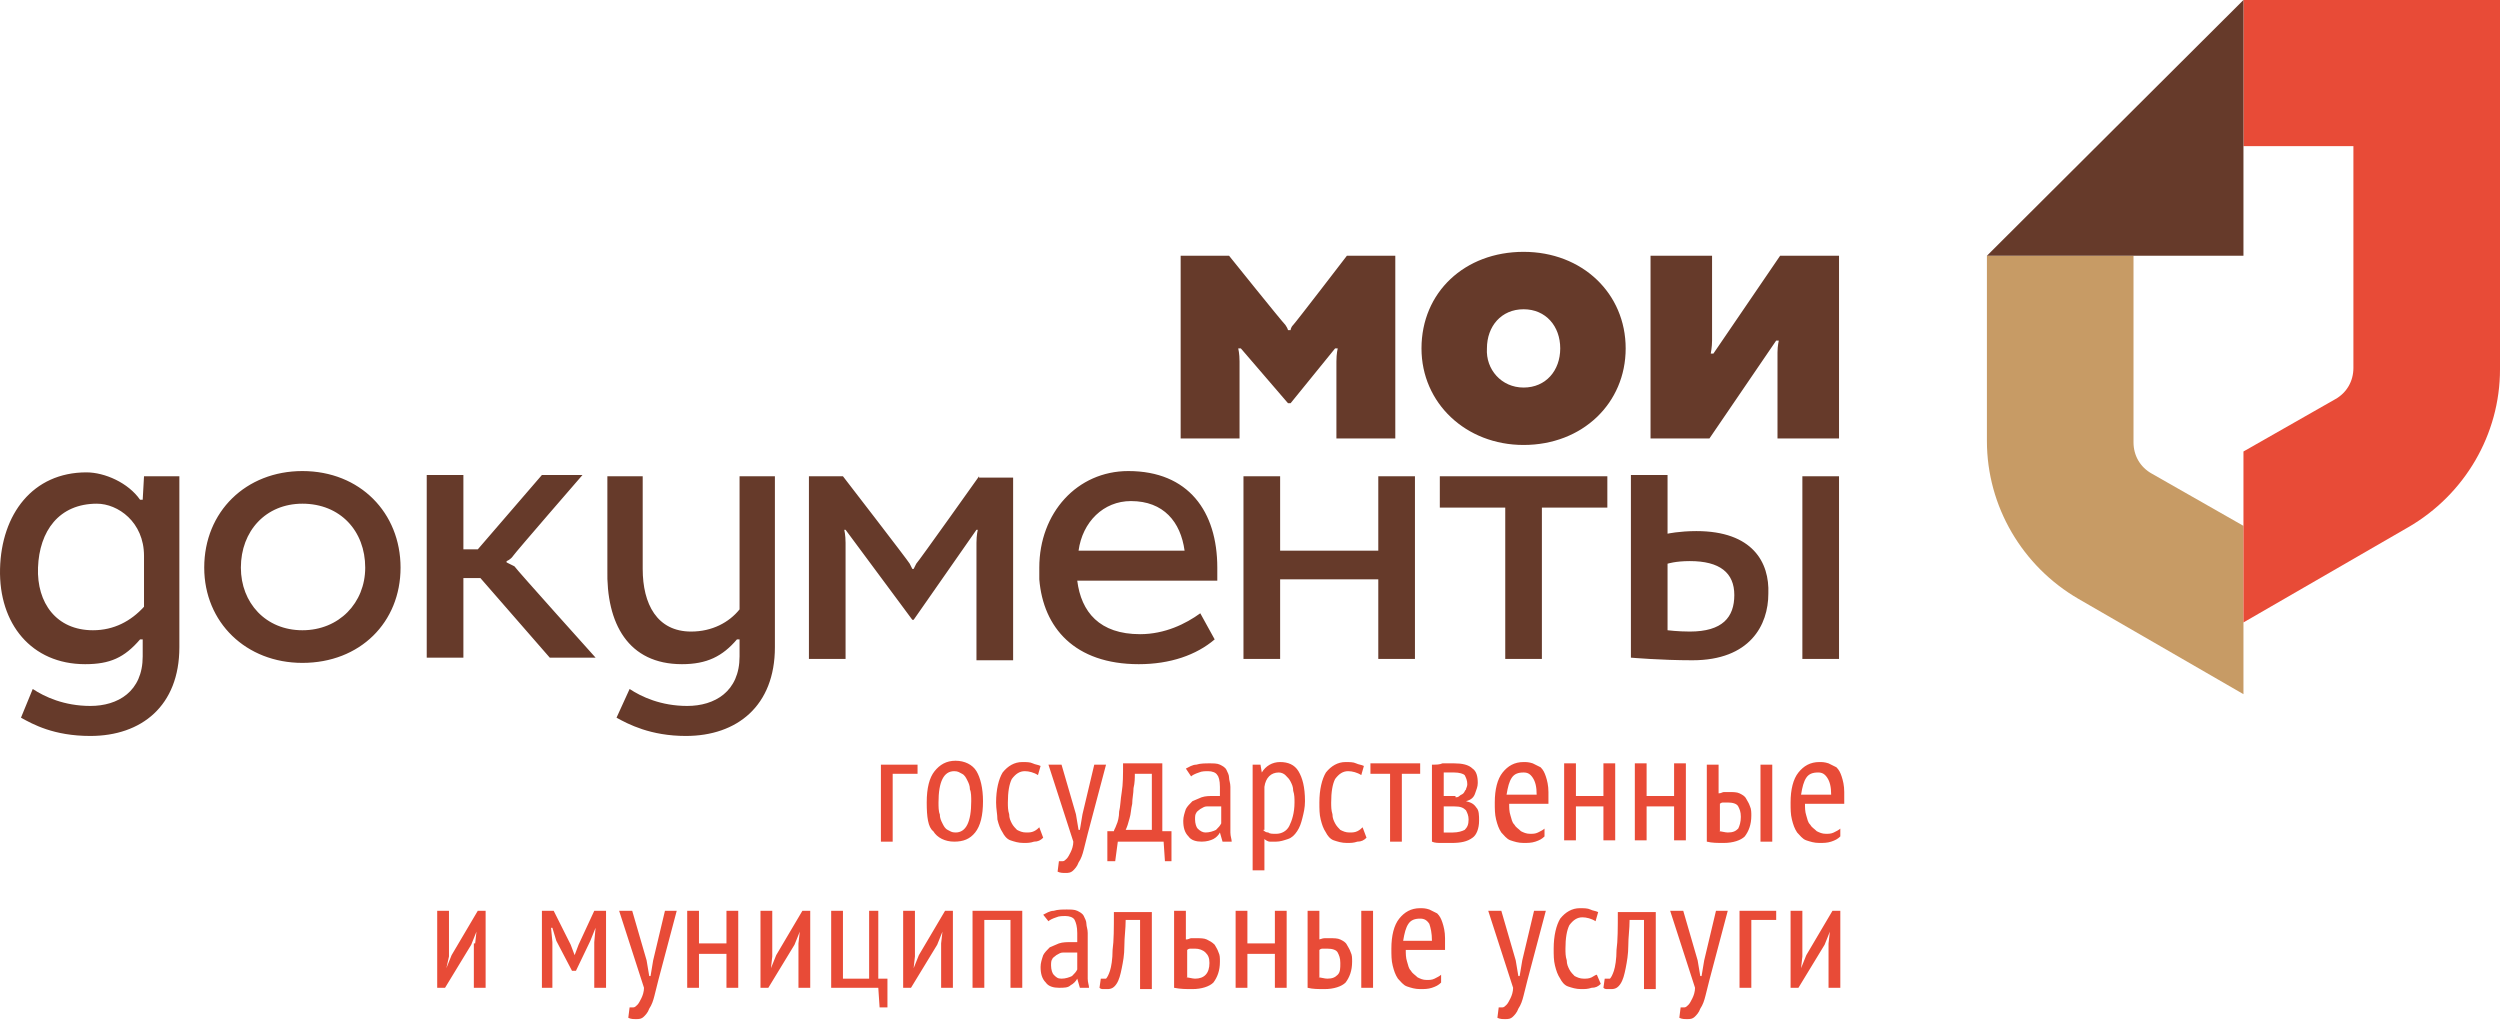
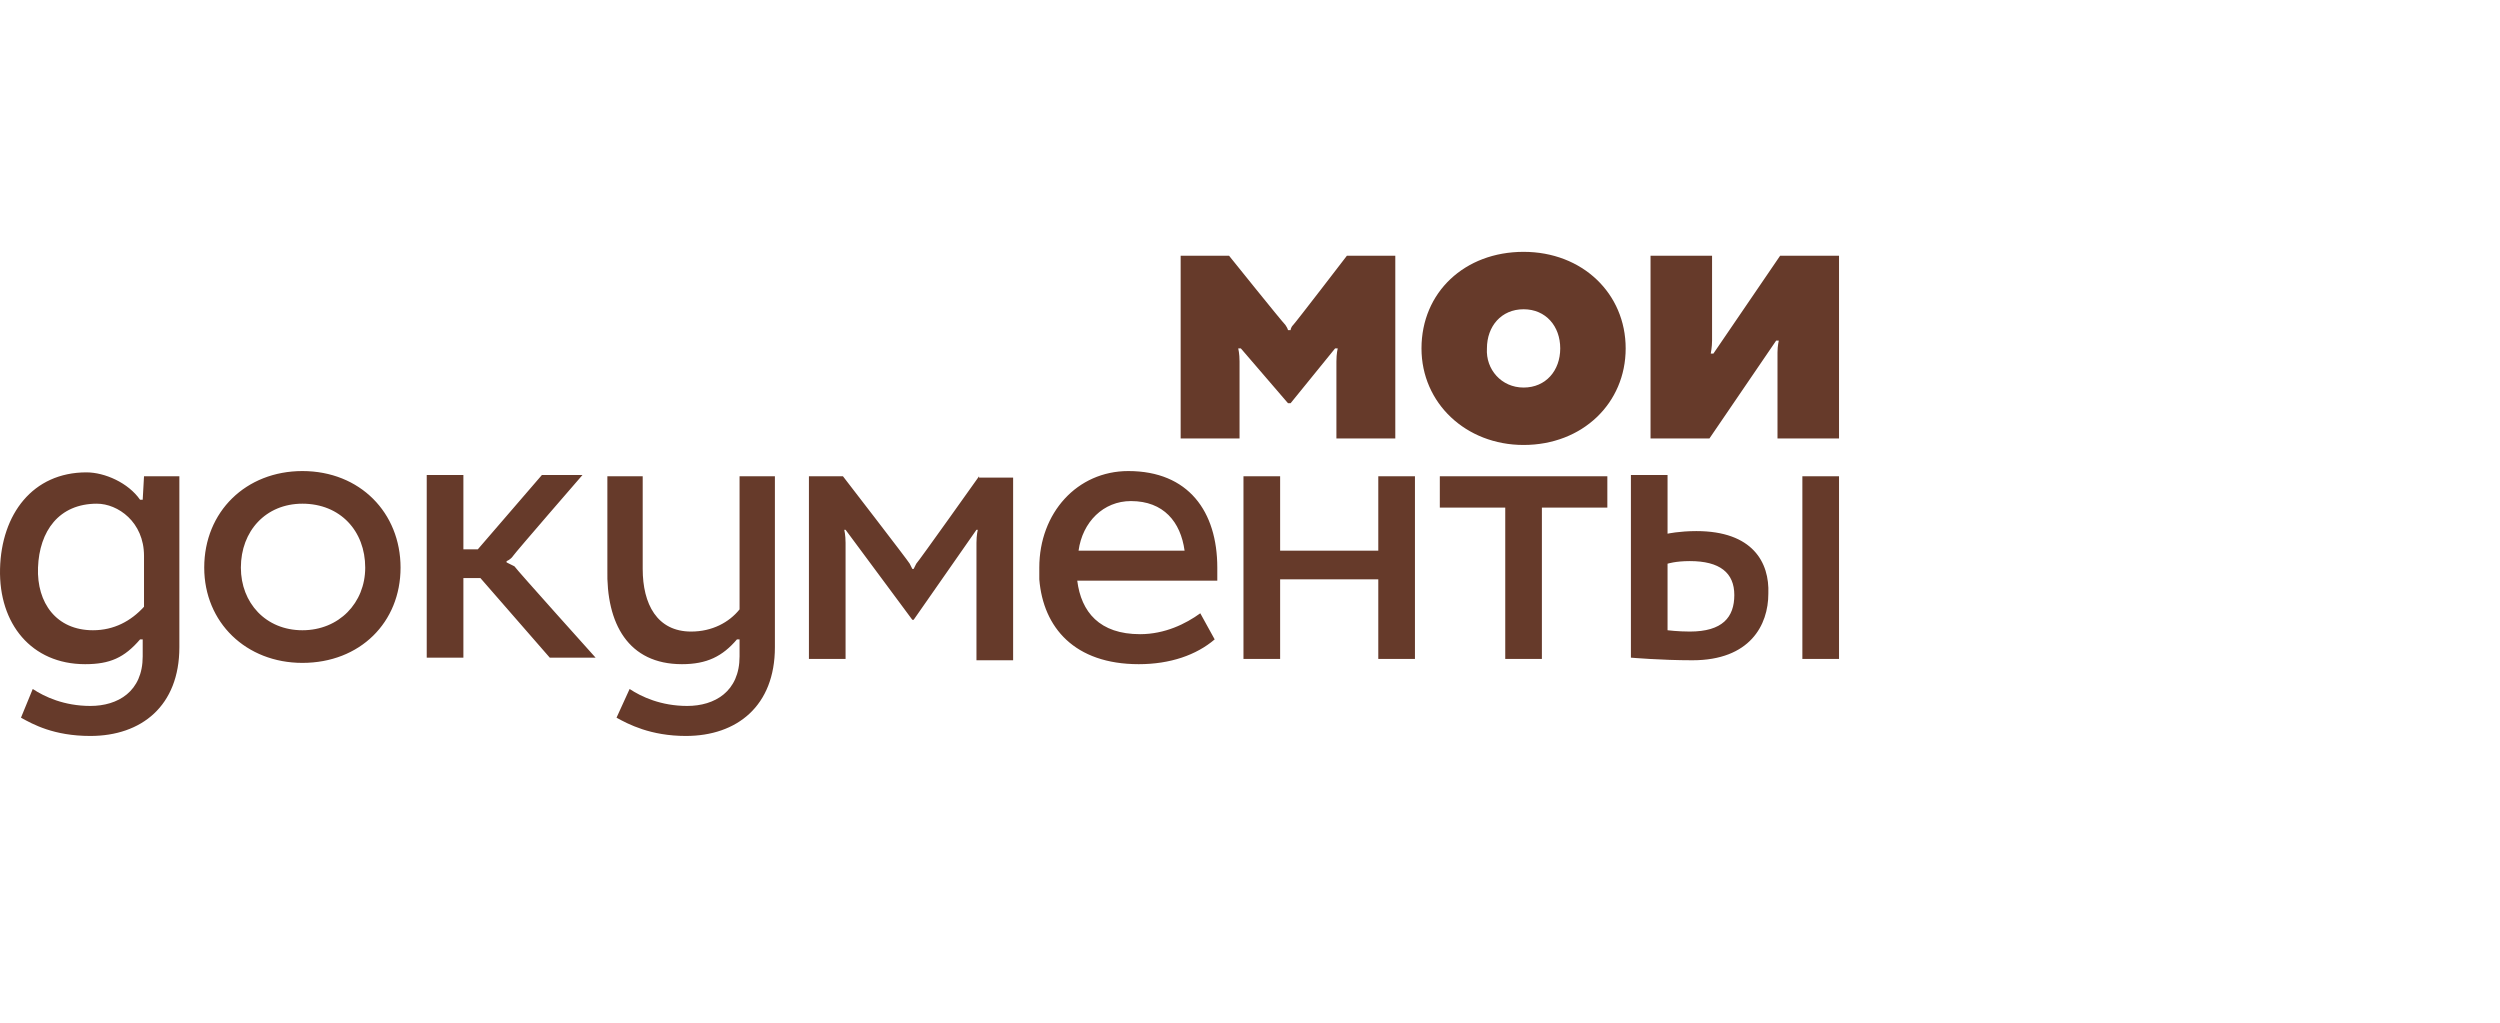
<svg xmlns="http://www.w3.org/2000/svg" width="149" height="61" viewBox="0 0 149 61" fill="none">
  <g clip-path="url(#clip0_1_1325)">
    <path d="M98.372 26.131V15.243H102.039V20.298C102.039 20.687 101.961 21.076 101.961 21.076H102.117L106.095 15.243H109.606V26.131H105.939V20.998C105.939 20.609 106.017 20.298 106.017 20.298H105.861L101.883 26.131H98.372ZM90.805 15.01C94.316 15.01 96.89 17.498 96.89 20.765C96.89 24.031 94.316 26.52 90.805 26.52C87.373 26.52 84.721 24.031 84.721 20.765C84.721 17.421 87.295 15.01 90.805 15.01ZM90.805 23.098C92.132 23.098 92.99 22.087 92.99 20.765C92.99 19.443 92.132 18.432 90.805 18.432C89.479 18.432 88.621 19.443 88.621 20.765C88.543 22.009 89.479 23.098 90.805 23.098ZM18.023 28.075C21.455 28.075 23.873 30.564 23.873 33.83C23.873 37.097 21.455 39.508 18.023 39.508C14.668 39.508 12.172 37.097 12.172 33.83C12.172 30.486 14.668 28.075 18.023 28.075ZM18.023 37.563C20.207 37.563 21.767 35.93 21.767 33.83C21.767 31.653 20.285 30.02 18.023 30.02C15.838 30.02 14.356 31.653 14.356 33.83C14.356 35.93 15.838 37.563 18.023 37.563ZM72.551 34.53V33.83C72.551 30.486 70.835 28.075 67.246 28.075C64.204 28.075 61.942 30.564 61.942 33.83V34.53C62.176 37.408 64.048 39.585 67.871 39.585C69.743 39.585 71.303 39.041 72.395 38.108L71.537 36.552C70.679 37.174 69.431 37.797 67.949 37.797C65.53 37.797 64.438 36.474 64.204 34.608H72.551V34.53ZM67.403 29.864C69.353 29.864 70.367 31.108 70.601 32.819H64.282C64.516 31.108 65.764 29.864 67.403 29.864ZM82.146 28.386V32.819H76.296V28.386H74.111V39.274H76.296V34.53H82.146V39.274H84.331V28.386H82.146ZM95.798 28.386H85.813V30.253H89.713V39.274H91.897V30.253H95.798V28.386ZM107.421 28.386H109.606V39.274H107.421V28.386ZM30.192 33.519V33.441C30.192 33.441 30.426 33.364 30.582 33.13C30.738 32.897 34.717 28.309 34.717 28.309H32.298L28.476 32.742H27.618V28.309H25.433V39.196H27.618V34.452H28.632L32.766 39.196H35.497C35.497 39.196 30.816 33.986 30.66 33.752L30.192 33.519ZM101.103 31.653C100.089 31.653 99.386 31.808 99.386 31.808V28.309H97.202V39.196C97.202 39.196 98.996 39.352 100.869 39.352C104.301 39.352 105.393 37.252 105.393 35.386C105.471 33.519 104.457 31.653 101.103 31.653ZM100.713 37.641C100.011 37.641 99.386 37.563 99.386 37.563V33.597C99.386 33.597 99.855 33.441 100.713 33.441C102.507 33.441 103.365 34.141 103.365 35.464C103.365 36.786 102.663 37.641 100.713 37.641ZM8.583 28.386L8.505 29.786H8.349C7.647 28.775 6.243 28.153 5.151 28.153C1.952 28.153 0.08 30.642 0.002 33.908C-0.076 37.174 1.874 39.585 5.073 39.585C6.555 39.585 7.413 39.196 8.349 38.108H8.505V39.119C8.505 41.218 7.023 42.074 5.385 42.074C3.825 42.074 2.655 41.53 1.952 41.063L1.25 42.774C1.952 43.163 3.201 43.863 5.385 43.863C8.427 43.863 10.69 42.074 10.69 38.574V28.386H8.583ZM5.541 37.563C3.357 37.563 2.187 35.93 2.265 33.83C2.343 31.653 3.513 30.02 5.775 30.02C7.023 30.02 8.583 31.108 8.583 33.13V36.163C7.803 37.019 6.789 37.563 5.541 37.563ZM44.078 28.386V36.319C43.454 37.097 42.44 37.641 41.191 37.641C39.163 37.641 38.305 36.008 38.305 33.908V28.386H36.199V33.908C36.121 37.174 37.447 39.585 40.645 39.585C42.127 39.585 43.063 39.119 43.922 38.108H44.078V39.119C44.078 41.218 42.596 42.074 40.957 42.074C39.397 42.074 38.227 41.53 37.525 41.063L36.745 42.774C37.447 43.163 38.773 43.863 40.879 43.863C43.922 43.863 46.184 42.074 46.184 38.574V28.386H44.078ZM58.353 28.386C58.353 28.386 54.765 33.441 54.609 33.597L54.453 33.908H54.375L54.219 33.597C54.141 33.441 50.24 28.386 50.24 28.386H48.212V39.274H50.396V32.353C50.396 31.886 50.318 31.575 50.318 31.575H50.396L54.375 36.941H54.453L58.197 31.575H58.275C58.275 31.575 58.197 31.886 58.197 32.353V39.352H60.382V28.464H58.353V28.386ZM80.274 15.243C80.274 15.243 77.232 19.209 77.076 19.365C76.92 19.52 76.92 19.676 76.92 19.676H76.764C76.764 19.676 76.764 19.598 76.608 19.365C76.374 19.132 73.253 15.243 73.253 15.243H70.367V26.131H73.877V21.543C73.877 21.076 73.799 20.765 73.799 20.765H73.955L76.764 24.031H76.92L79.572 20.765H79.728C79.728 20.765 79.65 21.076 79.65 21.543V26.131H83.16V15.243H80.274Z" fill="#663A2A" />
-     <path d="M127.157 26.364V15.242H118.42V26.286C118.42 30.174 120.527 33.752 123.881 35.696L133.71 41.373V31.341L128.25 28.23C127.548 27.841 127.157 27.142 127.157 26.364Z" fill="#C79B65" />
-     <path d="M133.71 37.097L143.539 31.419C146.894 29.475 149 25.898 149 22.009V0H133.71V8.71H140.263V21.931C140.263 22.709 139.873 23.409 139.171 23.798L133.71 26.909V37.097Z" fill="#E84B37" />
-     <path d="M133.71 0L118.42 15.243H133.71V0Z" fill="#663A2A" />
-     <path d="M28.319 56.228L28.397 55.528L28.085 56.306L26.525 58.872H26.057V54.284H26.759V57.006L26.603 57.706L26.915 56.928L28.475 54.284H28.943V58.872H28.241V56.228H28.319ZM35.418 56.15L35.496 55.295L35.184 56.072L34.326 57.861H34.092L33.156 56.072L32.922 55.295H32.844L32.922 56.15V58.872H32.298V54.284H33L34.014 56.306L34.248 56.928L34.482 56.306L35.418 54.284H36.12V58.872H35.418V56.15ZM38.538 57.239L38.694 58.172H38.773L38.928 57.239L39.631 54.284H40.333L39.24 58.406L39.007 59.339C38.928 59.65 38.85 59.883 38.694 60.117C38.617 60.35 38.46 60.505 38.382 60.583C38.226 60.739 38.07 60.739 37.914 60.739C37.758 60.739 37.602 60.739 37.446 60.661L37.524 60.039H37.758C37.836 60.039 37.914 59.961 37.992 59.883C38.07 59.805 38.148 59.65 38.226 59.494C38.304 59.339 38.382 59.105 38.382 58.872L36.9 54.284H37.68L38.538 57.239ZM43.297 56.85H41.659V58.872H40.957V54.284H41.659V56.228H43.297V54.284H43.999V58.872H43.297V56.85ZM47.588 56.228L47.666 55.528L47.353 56.306L45.793 58.872H45.325V54.284H46.027V57.006L45.949 57.706L46.261 56.928L47.822 54.284H48.29V58.872H47.588V56.228ZM52.892 60.039H52.424L52.346 58.872H49.538V54.284H50.24V58.328H51.8V54.284H52.346V58.328H52.892V60.039ZM56.091 56.228L56.169 55.528L55.857 56.306L54.296 58.872H53.828V54.284H54.53V57.006L54.452 57.706L54.764 56.928L56.325 54.284H56.793V58.872H56.091V56.228ZM60.225 54.828H58.665V58.872H57.963V54.284H60.927V58.872H60.225V54.828ZM62.175 54.517C62.331 54.439 62.565 54.284 62.799 54.284C63.033 54.206 63.346 54.206 63.58 54.206C63.814 54.206 64.048 54.206 64.204 54.284C64.36 54.361 64.516 54.439 64.594 54.595C64.672 54.75 64.75 54.906 64.75 55.061C64.75 55.217 64.828 55.373 64.828 55.606V58.328C64.828 58.561 64.906 58.717 64.906 58.872H64.36L64.204 58.328C64.126 58.483 63.97 58.639 63.814 58.717C63.657 58.872 63.423 58.872 63.111 58.872C62.799 58.872 62.487 58.794 62.331 58.561C62.097 58.328 62.019 58.017 62.019 57.628C62.019 57.395 62.097 57.161 62.175 56.928C62.253 56.772 62.409 56.617 62.565 56.461C62.721 56.383 62.956 56.306 63.111 56.228C63.346 56.15 63.58 56.15 63.892 56.15H64.204V55.606C64.204 55.217 64.126 54.984 64.048 54.828C63.97 54.672 63.736 54.595 63.502 54.595C63.346 54.595 63.111 54.595 62.955 54.672C62.721 54.75 62.565 54.828 62.487 54.906L62.175 54.517ZM64.126 56.772H63.346C63.19 56.772 63.111 56.85 62.955 56.928C62.877 57.006 62.721 57.083 62.721 57.161C62.643 57.239 62.643 57.395 62.643 57.55C62.643 57.783 62.721 58.017 62.799 58.094C62.956 58.25 63.033 58.328 63.267 58.328C63.502 58.328 63.736 58.25 63.892 58.172C64.048 58.017 64.126 57.939 64.204 57.783V56.772H64.126ZM68.104 54.828H67.09C67.09 55.373 67.012 55.839 67.012 56.383C67.012 56.928 66.934 57.317 66.856 57.706C66.778 58.094 66.7 58.406 66.544 58.639C66.388 58.872 66.232 58.95 65.998 58.95H65.764C65.686 58.95 65.608 58.95 65.53 58.872L65.608 58.328H65.92C65.998 58.25 66.076 58.094 66.154 57.861C66.232 57.628 66.31 57.161 66.31 56.617C66.388 56.072 66.388 55.295 66.388 54.361H68.65V58.95H67.948V54.828H68.104ZM70.678 55.995C70.834 55.995 70.912 55.917 70.99 55.917H71.302C71.537 55.917 71.77 55.917 71.927 55.995C72.083 56.072 72.239 56.15 72.395 56.306C72.473 56.461 72.551 56.539 72.629 56.772C72.707 56.928 72.707 57.083 72.707 57.317C72.707 57.861 72.551 58.25 72.317 58.561C72.083 58.794 71.615 58.95 71.068 58.95C70.678 58.95 70.366 58.95 69.976 58.872V54.284H70.678V55.995ZM70.678 58.25C70.834 58.25 71.068 58.328 71.225 58.328C71.77 58.328 72.083 58.017 72.083 57.395C72.083 57.083 72.005 56.928 71.849 56.772C71.692 56.617 71.459 56.539 71.225 56.539H70.99C70.912 56.539 70.834 56.539 70.756 56.617V58.25H70.678ZM75.983 56.85H74.345V58.872H73.643V54.284H74.345V56.228H75.983V54.284H76.685V58.872H75.983V56.85ZM78.557 55.995C78.713 55.995 78.791 55.917 78.947 55.917H79.26C79.493 55.917 79.728 55.917 79.883 55.995C80.04 56.072 80.196 56.15 80.274 56.306C80.352 56.461 80.43 56.539 80.508 56.772C80.586 56.928 80.586 57.083 80.586 57.317C80.586 57.861 80.43 58.25 80.196 58.561C79.962 58.794 79.493 58.95 78.947 58.95C78.557 58.95 78.245 58.95 77.933 58.872V54.284H78.635V55.995H78.557ZM78.557 58.25C78.713 58.25 78.947 58.328 79.103 58.328C79.415 58.328 79.572 58.25 79.728 58.094C79.883 57.939 79.883 57.706 79.883 57.395C79.883 57.083 79.805 56.928 79.728 56.772C79.65 56.617 79.415 56.539 79.103 56.539H78.869C78.791 56.539 78.713 56.539 78.635 56.617V58.25H78.557ZM81.132 54.284H81.834V58.872H81.132V54.284ZM85.89 58.561C85.734 58.717 85.578 58.794 85.344 58.872C85.11 58.95 84.876 58.95 84.642 58.95C84.33 58.95 84.096 58.872 83.862 58.794C83.628 58.717 83.472 58.483 83.316 58.328C83.16 58.094 83.082 57.861 83.004 57.55C82.926 57.239 82.926 56.928 82.926 56.539C82.926 55.761 83.082 55.139 83.394 54.75C83.706 54.361 84.096 54.128 84.642 54.128C84.798 54.128 84.954 54.128 85.188 54.206L85.656 54.439C85.812 54.595 85.89 54.75 85.968 54.984C86.046 55.217 86.124 55.528 86.124 55.917V56.617H83.784C83.784 56.85 83.784 57.083 83.862 57.317C83.94 57.55 83.94 57.706 84.096 57.861C84.174 58.017 84.33 58.094 84.486 58.25C84.642 58.328 84.798 58.406 85.032 58.406C85.188 58.406 85.344 58.406 85.5 58.328C85.656 58.25 85.812 58.172 85.89 58.094V58.561ZM85.344 56.072C85.344 55.606 85.266 55.295 85.188 55.061C85.032 54.828 84.876 54.75 84.642 54.75C84.33 54.75 84.096 54.828 83.94 55.061C83.784 55.295 83.706 55.606 83.628 56.072H85.344ZM90.337 57.239L90.493 58.172H90.571L90.727 57.239L91.429 54.284H92.131L91.039 58.406L90.805 59.339C90.727 59.65 90.649 59.883 90.493 60.117C90.415 60.35 90.259 60.505 90.181 60.583C90.025 60.739 89.869 60.739 89.713 60.739C89.557 60.739 89.401 60.739 89.245 60.661L89.323 60.039H89.557C89.635 60.039 89.713 59.961 89.791 59.883C89.869 59.805 89.947 59.65 90.025 59.494C90.103 59.339 90.181 59.105 90.181 58.872L88.699 54.284H89.479L90.337 57.239ZM95.407 58.639C95.251 58.794 95.095 58.872 94.861 58.872C94.627 58.95 94.471 58.95 94.237 58.95C93.925 58.95 93.691 58.872 93.457 58.794C93.223 58.717 93.067 58.483 92.989 58.328C92.833 58.094 92.755 57.861 92.677 57.55C92.599 57.239 92.599 56.928 92.599 56.539C92.599 55.761 92.755 55.139 92.989 54.75C93.301 54.361 93.691 54.128 94.159 54.128C94.393 54.128 94.627 54.128 94.783 54.206C94.939 54.284 95.095 54.284 95.251 54.361L95.095 54.906C94.861 54.75 94.549 54.672 94.315 54.672C94.003 54.672 93.769 54.828 93.535 55.139C93.379 55.45 93.301 55.917 93.301 56.539C93.301 56.772 93.301 57.006 93.379 57.239C93.379 57.472 93.457 57.628 93.535 57.783C93.613 57.939 93.769 58.094 93.847 58.172C94.003 58.25 94.159 58.328 94.393 58.328C94.549 58.328 94.705 58.328 94.861 58.25C95.017 58.172 95.095 58.094 95.173 58.094L95.407 58.639ZM98.138 54.828H97.124C97.124 55.373 97.046 55.839 97.046 56.383C97.046 56.85 96.968 57.317 96.89 57.706C96.812 58.094 96.734 58.406 96.578 58.639C96.422 58.872 96.266 58.95 96.031 58.95H95.797C95.719 58.95 95.641 58.95 95.564 58.872L95.641 58.328H95.954C96.031 58.25 96.109 58.094 96.188 57.861C96.266 57.628 96.344 57.161 96.344 56.617C96.422 56.072 96.422 55.295 96.422 54.361H98.684V58.95H97.982V54.828H98.138ZM101.18 57.239L101.336 58.172H101.414L101.57 57.239L102.272 54.284H102.974L101.882 58.406L101.648 59.339C101.57 59.65 101.492 59.883 101.336 60.117C101.258 60.35 101.102 60.505 101.024 60.583C100.868 60.739 100.712 60.739 100.556 60.739C100.4 60.739 100.244 60.739 100.088 60.661L100.166 60.039H100.4C100.478 60.039 100.556 59.961 100.634 59.883C100.712 59.805 100.79 59.65 100.868 59.494C100.946 59.339 101.024 59.105 101.024 58.872L99.542 54.284H100.322L101.18 57.239ZM105.939 54.828H104.379V58.872H103.676V54.284H105.861V54.828H105.939ZM108.981 56.228L109.059 55.528L108.747 56.306L107.187 58.872H106.719V54.284H107.421V57.006L107.343 57.706L107.655 56.928L109.215 54.284H109.683V58.872H108.981V56.228ZM54.764 46.118H53.204V50.162H52.502V45.573H54.686V46.118H54.764ZM55.233 47.829C55.233 46.973 55.389 46.351 55.701 45.962C56.013 45.573 56.403 45.34 56.949 45.34C57.495 45.34 57.963 45.573 58.197 45.962C58.431 46.351 58.587 46.973 58.587 47.751C58.587 48.606 58.431 49.229 58.119 49.617C57.807 50.006 57.417 50.162 56.871 50.162C56.325 50.162 55.857 49.928 55.623 49.54C55.31 49.306 55.233 48.684 55.233 47.829ZM55.935 47.829C55.935 48.062 55.935 48.373 56.013 48.529C56.013 48.762 56.091 48.917 56.169 49.073C56.247 49.229 56.325 49.384 56.481 49.462C56.637 49.54 56.715 49.617 56.949 49.617C57.261 49.617 57.495 49.462 57.651 49.151C57.807 48.84 57.885 48.373 57.885 47.751C57.885 47.518 57.885 47.206 57.807 47.051C57.807 46.818 57.729 46.662 57.651 46.507C57.573 46.351 57.495 46.196 57.339 46.118C57.183 46.04 57.105 45.962 56.871 45.962C56.559 45.962 56.325 46.118 56.169 46.429C56.013 46.74 55.935 47.206 55.935 47.829ZM62.175 49.928C62.019 50.084 61.863 50.162 61.629 50.162C61.395 50.24 61.239 50.24 61.005 50.24C60.693 50.24 60.459 50.162 60.225 50.084C59.991 50.006 59.835 49.773 59.757 49.617C59.601 49.384 59.523 49.151 59.445 48.84C59.445 48.529 59.367 48.218 59.367 47.829C59.367 47.051 59.523 46.429 59.757 46.04C60.069 45.651 60.459 45.418 60.927 45.418C61.161 45.418 61.395 45.418 61.551 45.496C61.707 45.573 61.863 45.573 62.019 45.651L61.863 46.196C61.629 46.04 61.317 45.962 61.083 45.962C60.771 45.962 60.537 46.118 60.303 46.429C60.147 46.74 60.069 47.206 60.069 47.829C60.069 48.062 60.069 48.295 60.147 48.529C60.147 48.762 60.225 48.917 60.303 49.073C60.381 49.229 60.537 49.384 60.615 49.462C60.771 49.54 60.927 49.617 61.161 49.617C61.317 49.617 61.473 49.617 61.629 49.54C61.785 49.462 61.863 49.384 61.941 49.306L62.175 49.928ZM64.126 48.529L64.282 49.462H64.36L64.516 48.529L65.218 45.573H65.92L64.828 49.695L64.594 50.628C64.516 50.94 64.438 51.173 64.282 51.406C64.204 51.639 64.048 51.795 63.97 51.873C63.814 52.028 63.657 52.028 63.502 52.028C63.346 52.028 63.19 52.028 63.033 51.951L63.111 51.328H63.346C63.423 51.328 63.502 51.251 63.58 51.173C63.657 51.095 63.736 50.94 63.814 50.784C63.892 50.628 63.97 50.395 63.97 50.162L62.487 45.573H63.267L64.126 48.529ZM69.898 51.328H69.43L69.352 50.162H66.622L66.466 51.328H65.998V49.54H66.388C66.388 49.462 66.466 49.384 66.544 49.151C66.622 48.995 66.7 48.684 66.7 48.373C66.778 48.062 66.778 47.673 66.856 47.206C66.934 46.74 66.934 46.196 66.934 45.496H69.274V49.54H69.82V51.328H69.898ZM68.65 49.54V46.118H67.636C67.636 46.351 67.636 46.662 67.558 46.973C67.558 47.284 67.48 47.595 67.48 47.907C67.402 48.218 67.402 48.529 67.324 48.762C67.246 49.073 67.168 49.306 67.09 49.462H68.65V49.54ZM70.678 45.807C70.834 45.729 71.069 45.573 71.302 45.573C71.537 45.496 71.849 45.496 72.083 45.496C72.317 45.496 72.551 45.496 72.707 45.573C72.863 45.651 73.019 45.729 73.097 45.884C73.175 46.04 73.253 46.196 73.253 46.351C73.253 46.507 73.331 46.662 73.331 46.895V49.617C73.331 49.851 73.409 50.006 73.409 50.162H72.863L72.707 49.617C72.629 49.773 72.473 49.928 72.317 50.006C72.161 50.084 71.927 50.162 71.615 50.162C71.302 50.162 70.99 50.084 70.834 49.851C70.6 49.617 70.522 49.306 70.522 48.917C70.522 48.684 70.6 48.451 70.678 48.218C70.756 48.062 70.912 47.907 71.068 47.751C71.225 47.673 71.459 47.595 71.615 47.518C71.849 47.44 72.083 47.44 72.395 47.44H72.707V46.895C72.707 46.507 72.629 46.273 72.551 46.196C72.473 46.04 72.239 45.962 72.005 45.962C71.849 45.962 71.615 45.962 71.459 46.04C71.225 46.118 71.069 46.196 70.99 46.273L70.678 45.807ZM72.707 48.062H71.927C71.77 48.062 71.692 48.14 71.537 48.218C71.459 48.295 71.302 48.373 71.302 48.451C71.225 48.529 71.225 48.684 71.225 48.84C71.225 49.073 71.302 49.306 71.38 49.384C71.537 49.54 71.692 49.617 71.849 49.617C72.083 49.617 72.317 49.54 72.473 49.462C72.629 49.306 72.707 49.229 72.785 49.073V48.062H72.707ZM74.657 45.573H75.125L75.203 46.04C75.437 45.651 75.827 45.418 76.295 45.418C76.763 45.418 77.153 45.573 77.387 45.962C77.621 46.351 77.777 46.895 77.777 47.751C77.777 48.14 77.699 48.451 77.621 48.762C77.543 49.073 77.465 49.306 77.309 49.54C77.153 49.773 76.997 49.928 76.763 50.006C76.529 50.084 76.295 50.162 76.061 50.162H75.671C75.593 50.162 75.437 50.084 75.359 50.006V51.873H74.657V45.573ZM75.281 49.462C75.359 49.54 75.437 49.617 75.593 49.617C75.671 49.695 75.827 49.695 76.061 49.695C76.373 49.695 76.685 49.54 76.841 49.229C76.997 48.917 77.153 48.451 77.153 47.829C77.153 47.595 77.153 47.362 77.075 47.129C77.075 46.895 76.997 46.74 76.919 46.584C76.841 46.429 76.763 46.351 76.607 46.196C76.529 46.118 76.373 46.04 76.217 46.04C75.749 46.04 75.437 46.351 75.359 46.895V49.462H75.281ZM81.444 49.928C81.288 50.084 81.132 50.162 80.898 50.162C80.664 50.24 80.508 50.24 80.274 50.24C79.962 50.24 79.728 50.162 79.493 50.084C79.26 50.006 79.103 49.773 79.025 49.617C78.869 49.384 78.791 49.151 78.713 48.84C78.635 48.529 78.635 48.218 78.635 47.829C78.635 47.051 78.791 46.429 79.025 46.04C79.338 45.651 79.728 45.418 80.196 45.418C80.43 45.418 80.664 45.418 80.82 45.496C80.976 45.573 81.132 45.573 81.288 45.651L81.132 46.196C80.898 46.04 80.586 45.962 80.352 45.962C80.04 45.962 79.805 46.118 79.572 46.429C79.415 46.74 79.338 47.206 79.338 47.829C79.338 48.062 79.338 48.295 79.415 48.529C79.415 48.762 79.493 48.917 79.572 49.073C79.65 49.229 79.805 49.384 79.883 49.462C80.04 49.54 80.196 49.617 80.43 49.617C80.586 49.617 80.742 49.617 80.898 49.54C81.054 49.462 81.132 49.384 81.21 49.306L81.444 49.928ZM84.642 46.118H83.55V50.162H82.848V46.118H81.678V45.496H84.642V46.118ZM85.422 45.573C85.578 45.573 85.812 45.573 85.968 45.496H86.67C87.138 45.496 87.528 45.573 87.763 45.807C87.996 45.962 88.075 46.273 88.075 46.662C88.075 46.895 87.996 47.051 87.918 47.284C87.841 47.518 87.684 47.673 87.373 47.751C87.684 47.829 87.841 47.907 87.996 48.14C88.153 48.295 88.153 48.606 88.153 48.917C88.153 49.384 87.996 49.773 87.763 49.928C87.451 50.162 87.06 50.24 86.514 50.24H85.89C85.734 50.24 85.5 50.24 85.344 50.162V45.573H85.422ZM86.748 47.518C86.826 47.518 86.904 47.518 86.982 47.44C87.06 47.362 87.138 47.362 87.216 47.284C87.294 47.206 87.294 47.129 87.373 47.051C87.373 46.973 87.451 46.895 87.451 46.74C87.451 46.507 87.373 46.351 87.294 46.196C87.216 46.118 86.982 46.04 86.67 46.04H86.046V47.44H86.748V47.518ZM86.046 49.617H86.592C86.904 49.617 87.138 49.54 87.294 49.462C87.451 49.306 87.528 49.151 87.528 48.84C87.528 48.606 87.451 48.451 87.373 48.295C87.216 48.14 87.06 48.062 86.67 48.062H86.046V49.617ZM92.053 49.851C91.897 50.006 91.741 50.084 91.507 50.162C91.273 50.24 91.039 50.24 90.805 50.24C90.493 50.24 90.259 50.162 90.025 50.084C89.791 50.006 89.635 49.773 89.479 49.617C89.323 49.384 89.245 49.151 89.167 48.84C89.089 48.529 89.089 48.218 89.089 47.829C89.089 47.051 89.245 46.429 89.557 46.04C89.869 45.651 90.259 45.418 90.805 45.418C90.961 45.418 91.117 45.418 91.351 45.496L91.819 45.729C91.975 45.884 92.053 46.04 92.131 46.273C92.209 46.507 92.287 46.818 92.287 47.206V47.907H89.947C89.947 48.14 89.947 48.373 90.025 48.606C90.103 48.84 90.103 48.995 90.259 49.151C90.337 49.306 90.493 49.384 90.649 49.54C90.805 49.617 90.961 49.695 91.195 49.695C91.351 49.695 91.507 49.695 91.663 49.617C91.819 49.54 91.975 49.462 92.053 49.384V49.851ZM91.585 47.362C91.585 46.895 91.507 46.584 91.351 46.351C91.195 46.118 91.039 46.04 90.805 46.04C90.493 46.04 90.259 46.118 90.103 46.351C89.947 46.584 89.869 46.895 89.791 47.362H91.585ZM95.564 48.062H93.925V50.084H93.223V45.496H93.925V47.44H95.564V45.496H96.266V50.084H95.564V48.062ZM99.776 48.062H98.138V50.084H97.436V45.496H98.138V47.44H99.776V45.496H100.478V50.084H99.776V48.062ZM102.428 47.284C102.584 47.284 102.662 47.206 102.74 47.206H103.052C103.286 47.206 103.52 47.206 103.676 47.284C103.832 47.362 103.988 47.44 104.067 47.595C104.145 47.751 104.223 47.829 104.301 48.062C104.379 48.218 104.379 48.451 104.379 48.606C104.379 49.151 104.223 49.54 103.988 49.851C103.754 50.084 103.286 50.24 102.74 50.24C102.35 50.24 102.038 50.24 101.726 50.162V45.573H102.428V47.284ZM102.428 49.54C102.584 49.54 102.818 49.617 102.974 49.617C103.286 49.617 103.442 49.54 103.598 49.384C103.676 49.229 103.754 48.995 103.754 48.684C103.754 48.373 103.676 48.218 103.598 48.062C103.52 47.907 103.286 47.829 102.974 47.829H102.74C102.662 47.829 102.584 47.829 102.506 47.907V49.54H102.428ZM104.925 45.573H105.627V50.162H104.925V45.573ZM109.683 49.851C109.527 50.006 109.371 50.084 109.137 50.162C108.903 50.24 108.669 50.24 108.435 50.24C108.123 50.24 107.889 50.162 107.655 50.084C107.421 50.006 107.265 49.773 107.109 49.617C106.953 49.384 106.875 49.151 106.797 48.84C106.719 48.529 106.719 48.218 106.719 47.829C106.719 47.051 106.875 46.429 107.187 46.04C107.499 45.651 107.889 45.418 108.435 45.418C108.591 45.418 108.747 45.418 108.981 45.496L109.449 45.729C109.605 45.884 109.683 46.04 109.761 46.273C109.839 46.507 109.917 46.818 109.917 47.206V47.907H107.577C107.577 48.14 107.577 48.373 107.655 48.606C107.733 48.84 107.733 48.995 107.889 49.151C107.967 49.306 108.123 49.384 108.279 49.54C108.435 49.617 108.591 49.695 108.825 49.695C108.981 49.695 109.137 49.695 109.293 49.617C109.449 49.54 109.605 49.462 109.683 49.384V49.851ZM109.137 47.362C109.137 46.895 109.059 46.584 108.903 46.351C108.747 46.118 108.591 46.04 108.357 46.04C108.045 46.04 107.811 46.118 107.655 46.351C107.499 46.584 107.421 46.895 107.343 47.362H109.137Z" fill="#E84B37" />
  </g>
  <defs>
    <clipPath id="clip0_1_1325">
      <rect width="149" height="61" fill="white" />
    </clipPath>
  </defs>
</svg>